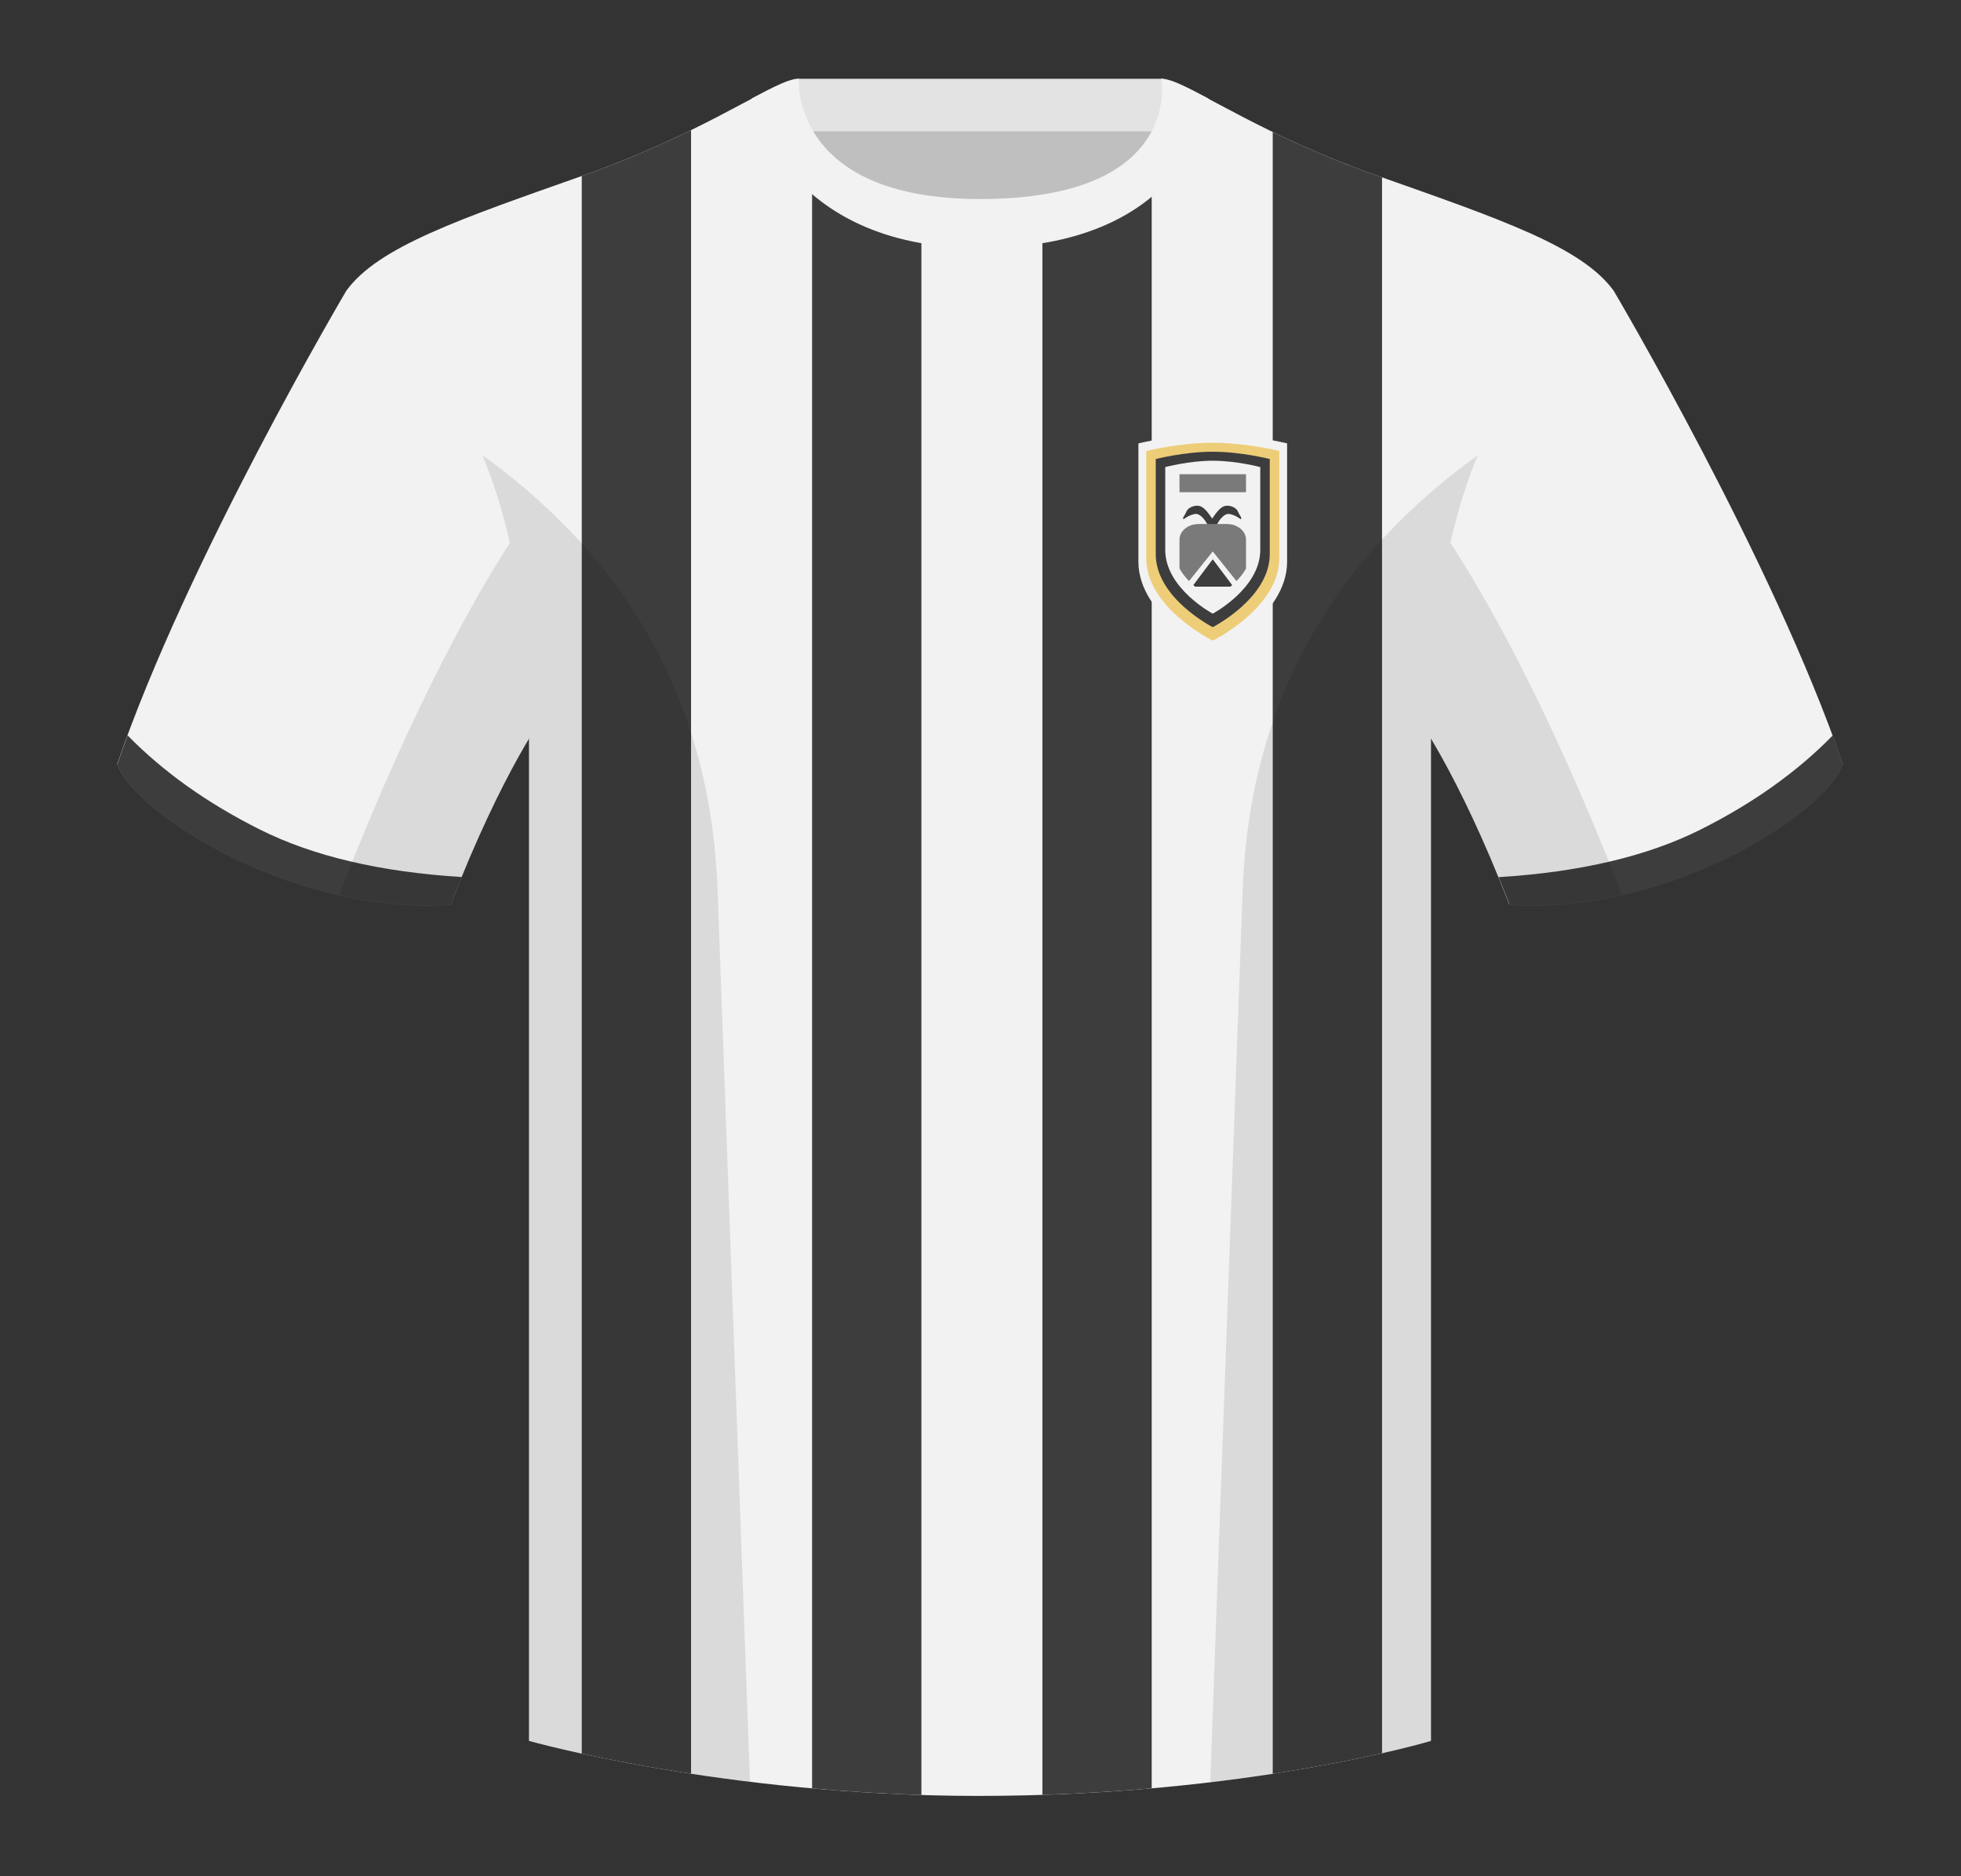
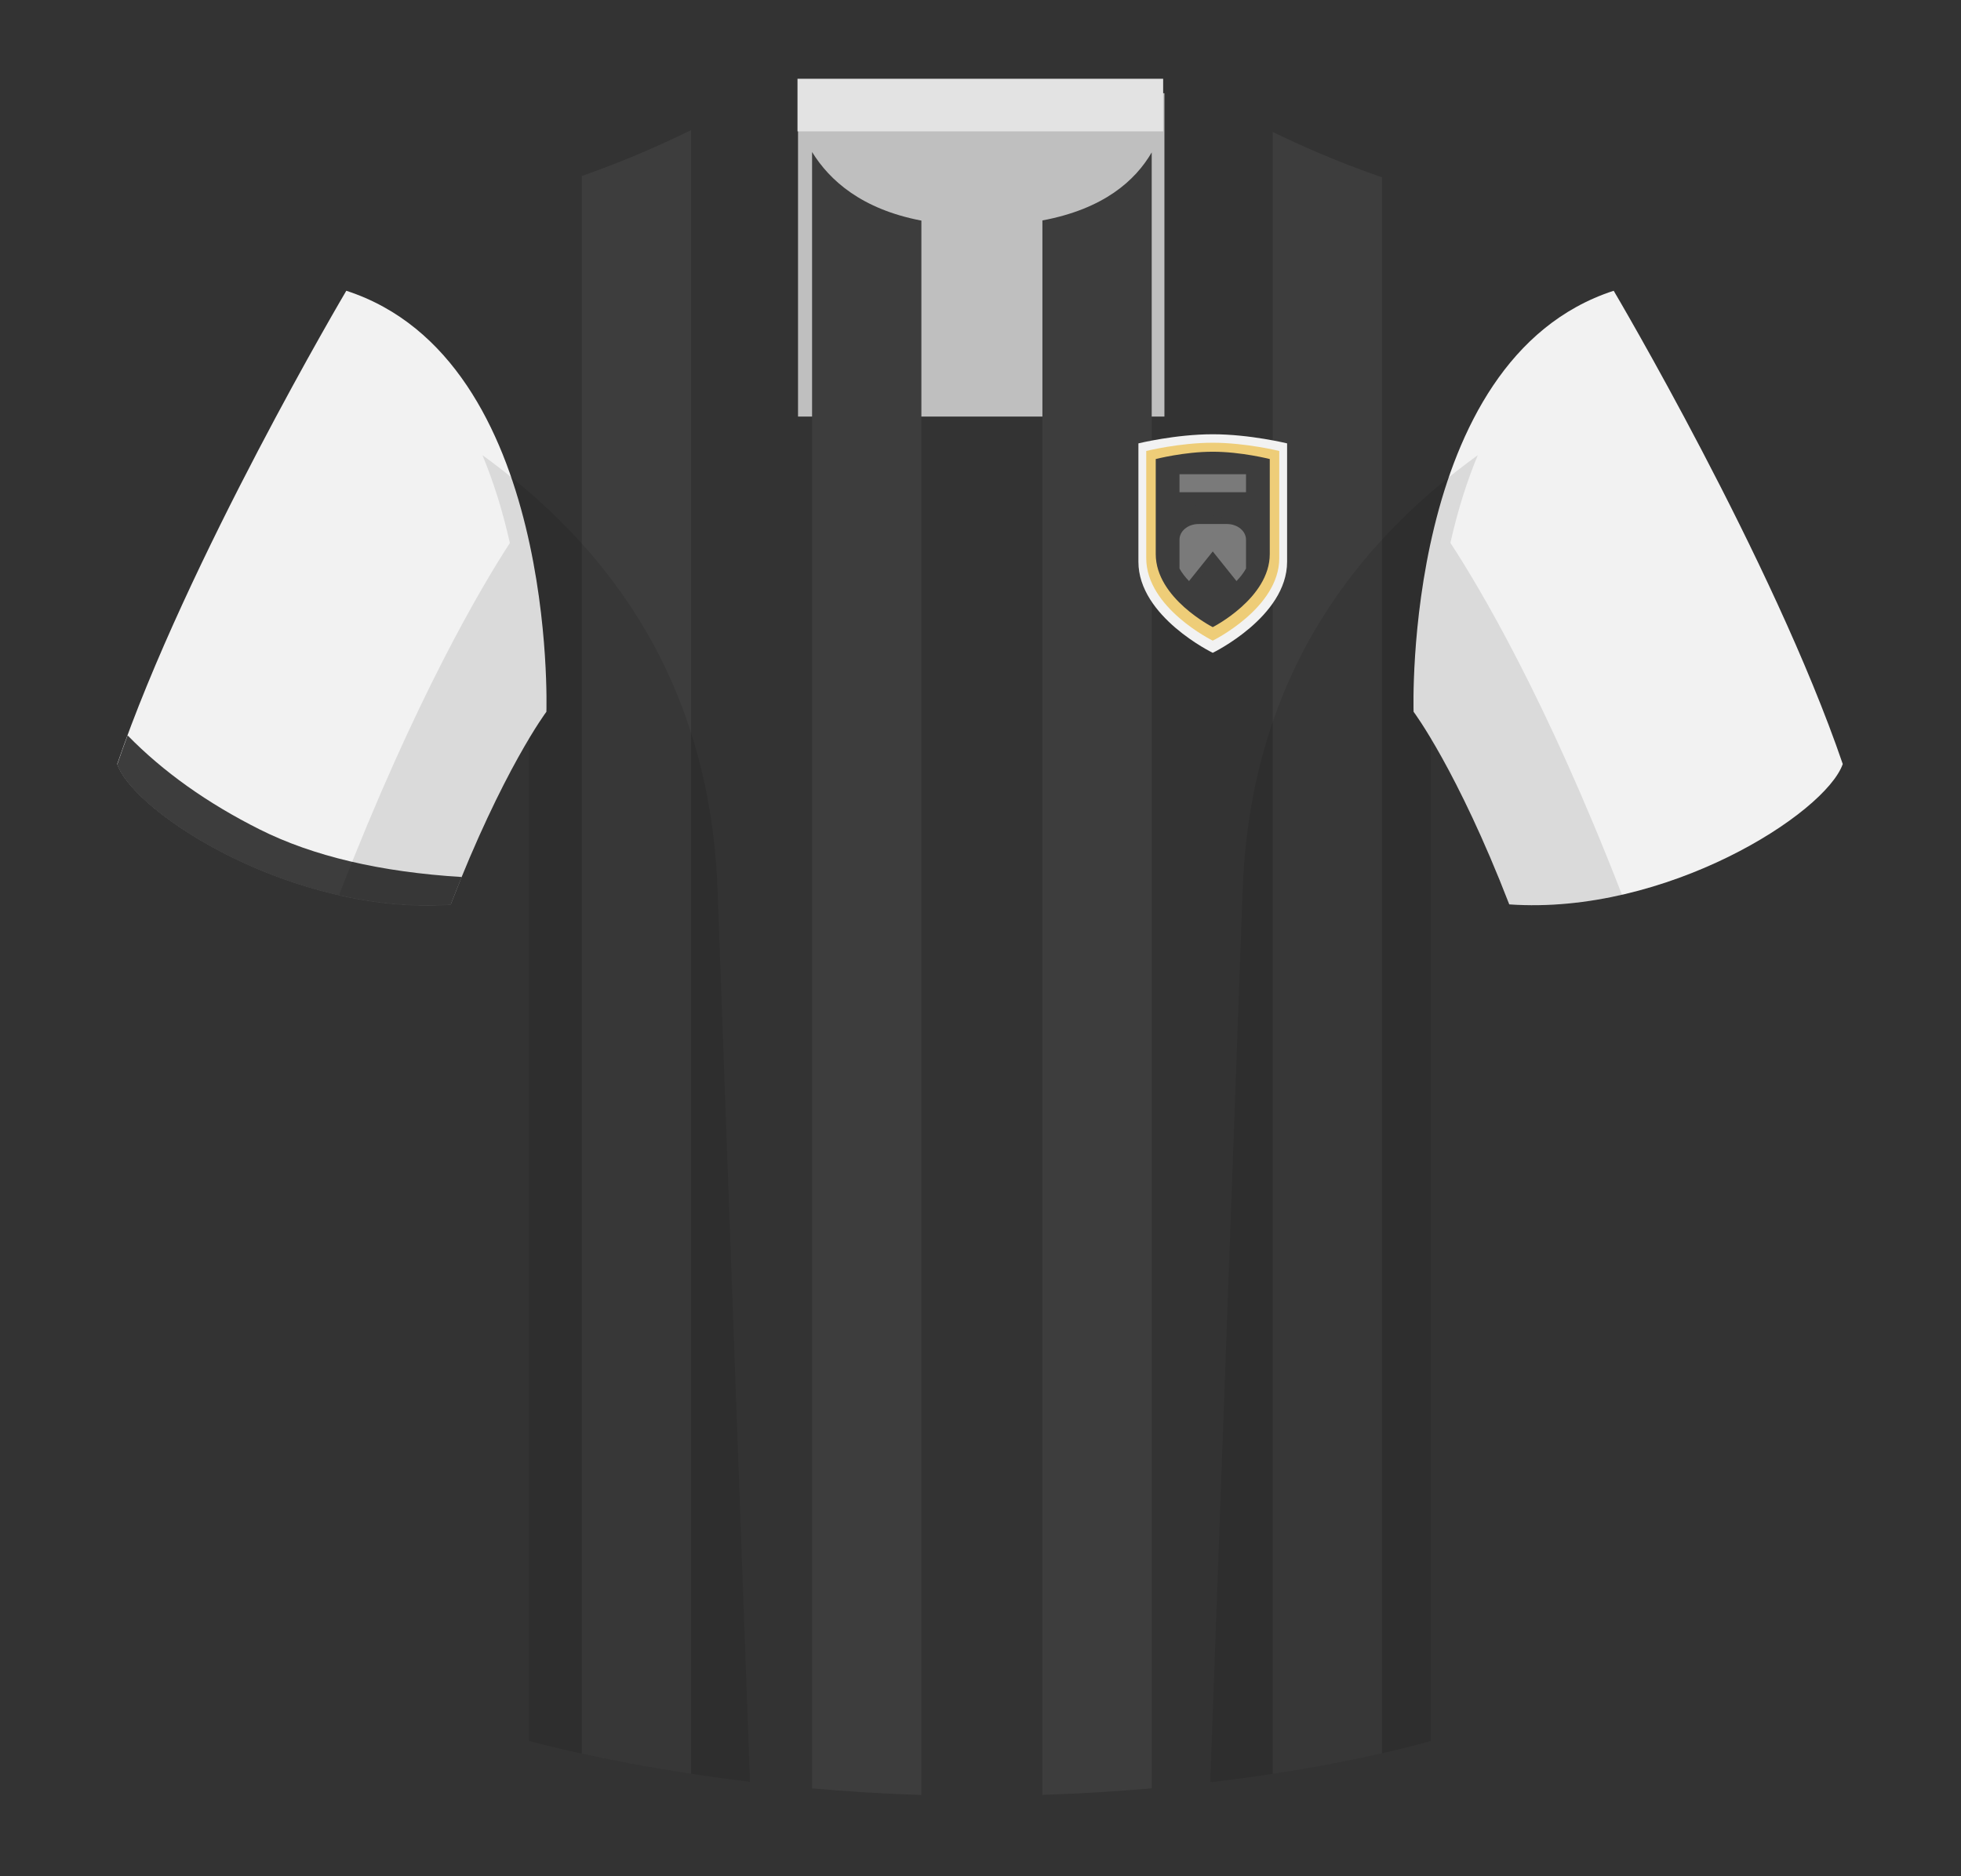
<svg xmlns="http://www.w3.org/2000/svg" width="139" height="133" viewBox="0 0 139 133" fill="none">
  <rect x="0" y="0" width="139" height="133" fill="#333333" stroke="none" />
  <path fill-rule="evenodd" clip-rule="evenodd" d="M56.566 29.532H82.537V6.608H56.566V29.532Z" fill="#BFBFBF" />
  <path fill-rule="evenodd" clip-rule="evenodd" d="M56.528 9.313H82.447V5.584H56.528V9.313Z" fill="#E3E3E3" />
  <path fill-rule="evenodd" clip-rule="evenodd" d="M24.547 20.613C24.547 20.613 13.242 39.73 8.309 54.165C9.542 57.678 20.847 64.895 31.947 64.114C35.647 54.555 38.73 50.459 38.73 50.459C38.73 50.459 39.552 25.489 24.547 20.613" fill="#F2F2F2" />
  <path fill-rule="evenodd" clip-rule="evenodd" d="M114.382 20.613C114.382 20.613 125.687 39.73 130.619 54.165C129.386 57.678 118.081 64.895 106.981 64.114C103.282 54.555 100.198 50.459 100.198 50.459C100.198 50.459 99.376 25.489 114.382 20.613" fill="#F2F2F2" />
-   <path fill-rule="evenodd" clip-rule="evenodd" d="M69.464 16.003C55.575 16.003 56.208 5.638 55.947 5.725C53.862 6.412 49.254 9.647 41.404 12.419C32.564 15.54 26.809 17.492 24.547 20.613C27.629 22.954 37.496 28.22 37.496 52.215V123.417C37.496 123.417 51.268 127.318 69.358 127.318C88.474 127.318 101.431 123.417 101.431 123.417V52.215C101.431 28.22 111.298 22.954 114.382 20.613C112.12 17.492 106.365 15.54 97.525 12.419C89.66 9.642 85.05 6.401 82.971 5.721C82.714 5.637 84.13 16.003 69.464 16.003Z" fill="#F2F2F2" />
  <path fill-rule="evenodd" clip-rule="evenodd" d="M73.888 15.627C78.236 14.814 80.474 12.803 81.636 10.804L81.636 126.779C79.224 126.991 76.634 127.155 73.888 127.244V15.627ZM90.214 9.356C92.245 10.341 94.671 11.411 97.525 12.419C97.672 12.47 97.817 12.521 97.962 12.573L97.962 124.293C96.068 124.723 93.446 125.254 90.214 125.75V9.356ZM65.31 127.252C62.592 127.167 59.998 127 57.562 126.782L57.562 10.777C58.804 12.795 61.079 14.831 65.31 15.639L65.31 127.252ZM48.984 125.745C45.812 125.26 43.178 124.743 41.237 124.319V12.477C41.292 12.458 41.348 12.438 41.404 12.419C44.385 11.366 46.899 10.246 48.984 9.224V125.745Z" fill="#3D3D3D" />
-   <path fill-rule="evenodd" clip-rule="evenodd" d="M129.909 52.136C130.169 52.836 130.416 53.528 130.649 54.21C129.416 57.722 118.111 64.94 107.011 64.159C106.746 63.473 106.483 62.815 106.225 62.184C111.992 61.828 116.762 60.704 120.534 58.813C124.258 56.946 127.383 54.721 129.909 52.136V52.136Z" fill="#3D3D3D" />
  <path fill-rule="evenodd" clip-rule="evenodd" d="M9.046 52.136C11.57 54.716 14.692 56.939 18.412 58.804C22.186 60.696 26.96 61.82 32.733 62.175C32.475 62.806 32.212 63.463 31.947 64.149C20.847 64.93 9.542 57.713 8.309 54.201C8.541 53.522 8.787 52.833 9.046 52.136V52.136Z" fill="#3D3D3D" />
-   <path fill-rule="evenodd" clip-rule="evenodd" d="M85.644 6.98C84.043 6.13 82.946 5.577 82.314 5.577C82.314 5.577 83.945 14.11 69.464 14.11C56.008 14.11 56.613 5.577 56.613 5.577C55.981 5.577 54.884 6.13 53.285 6.98C53.285 6.98 55.328 17.584 69.482 17.584C83.758 17.584 85.644 8.158 85.644 6.98Z" fill="#F2F2F2" />
  <path fill-rule="evenodd" clip-rule="evenodd" d="M114.967 63.434C112.392 64.021 109.68 64.304 106.981 64.114C104.707 58.24 102.666 54.429 101.431 52.363V123.417C101.431 123.417 95.578 125.179 85.937 126.335C85.887 126.33 85.836 126.324 85.786 126.319C86.308 111.93 87.373 82.604 88.081 63.11C88.651 47.418 96.702 38.087 104.749 32.27C104.007 34.051 103.342 36.106 102.808 38.485C104.847 41.597 109.585 49.532 114.964 63.423C114.965 63.426 114.966 63.43 114.967 63.434ZM53.159 126.319C43.661 125.163 37.496 123.417 37.496 123.417V52.365C36.26 54.431 34.22 58.242 31.947 64.114C29.275 64.302 26.592 64.027 24.04 63.452C24.041 63.443 24.043 63.435 24.045 63.426C29.419 49.548 34.114 41.613 36.14 38.494C35.605 36.111 34.94 34.053 34.197 32.27C42.243 38.087 50.294 47.418 50.864 63.11C51.572 82.604 52.638 111.93 53.159 126.319L53.159 126.319Z" fill="black" fill-opacity="0.1" />
  <path fill-rule="evenodd" clip-rule="evenodd" d="M80.693 31.432C80.693 31.432 83.326 30.786 85.962 30.786C88.597 30.786 91.232 31.432 91.232 31.432C91.232 31.432 91.232 36.597 91.232 39.825C91.232 43.726 85.962 46.28 85.962 46.28C85.962 46.28 80.693 43.726 80.693 39.825V31.432Z" fill="#F2F2F2" />
  <path fill-rule="evenodd" clip-rule="evenodd" d="M81.248 31.971C81.248 31.971 83.604 31.387 85.962 31.387C88.32 31.387 90.677 31.971 90.677 31.971C90.677 31.971 90.677 36.649 90.677 39.572C90.677 43.105 85.962 45.417 85.962 45.417C85.962 45.417 81.248 43.105 81.248 39.572V31.971Z" fill="#EECD78" />
  <path fill-rule="evenodd" clip-rule="evenodd" d="M81.921 32.543C81.921 32.543 83.941 32.024 85.962 32.024C87.983 32.024 90.004 32.543 90.004 32.543C90.004 32.543 90.004 36.688 90.004 39.279C90.004 42.411 85.962 44.46 85.962 44.46C85.962 44.46 81.921 42.411 81.921 39.279V32.543Z" fill="#3D3D3D" />
-   <path fill-rule="evenodd" clip-rule="evenodd" d="M82.595 33.114C82.595 33.114 84.278 32.662 85.962 32.662C87.646 32.662 89.33 33.114 89.33 33.114C89.33 33.114 89.33 36.728 89.33 38.987C89.33 41.717 85.962 43.504 85.962 43.504C85.962 43.504 82.595 41.717 82.595 38.987V33.114Z" fill="#F2F2F2" />
  <path d="M84.232 36.078C84.441 35.883 84.879 35.769 85.159 35.921C85.438 36.073 85.662 36.393 85.812 36.607L85.922 36.765L86.033 36.607C86.183 36.393 86.407 36.073 86.686 35.921C86.965 35.769 87.404 35.883 87.613 36.078C87.706 36.164 87.766 36.293 87.812 36.393C87.826 36.424 87.84 36.453 87.852 36.476C87.865 36.5 87.882 36.525 87.899 36.551C87.956 36.637 88.019 36.731 87.961 36.813C87.927 36.796 87.89 36.771 87.845 36.74C87.719 36.653 87.533 36.525 87.184 36.443C86.71 36.331 86.265 37.097 86.177 37.387L85.922 37.266L85.667 37.387C85.579 37.097 85.135 36.331 84.66 36.443C84.311 36.525 84.125 36.653 84 36.74C83.955 36.771 83.917 36.796 83.883 36.813C83.826 36.731 83.889 36.637 83.946 36.551C83.963 36.525 83.98 36.5 83.993 36.476C84.005 36.453 84.018 36.424 84.033 36.393C84.079 36.293 84.138 36.164 84.232 36.078Z" fill="#3D3D3D" />
  <path d="M83.605 40.305C83.787 40.634 84.025 40.932 84.281 41.193L85.963 39.093L87.644 41.193C87.9 40.932 88.139 40.634 88.32 40.305V38.26C88.32 37.647 87.717 37.15 86.973 37.15H84.952C84.208 37.15 83.605 37.647 83.605 38.26V40.305Z" fill="#7A7A7A" />
  <path d="M84.584 41.48C84.627 41.518 84.67 41.555 84.713 41.59H87.21C87.253 41.555 87.296 41.518 87.34 41.48L85.962 39.648L84.584 41.48Z" fill="#3D3D3D" />
  <rect x="83.605" y="33.619" width="4.715" height="1.275" fill="#7A7A7A" />
</svg>